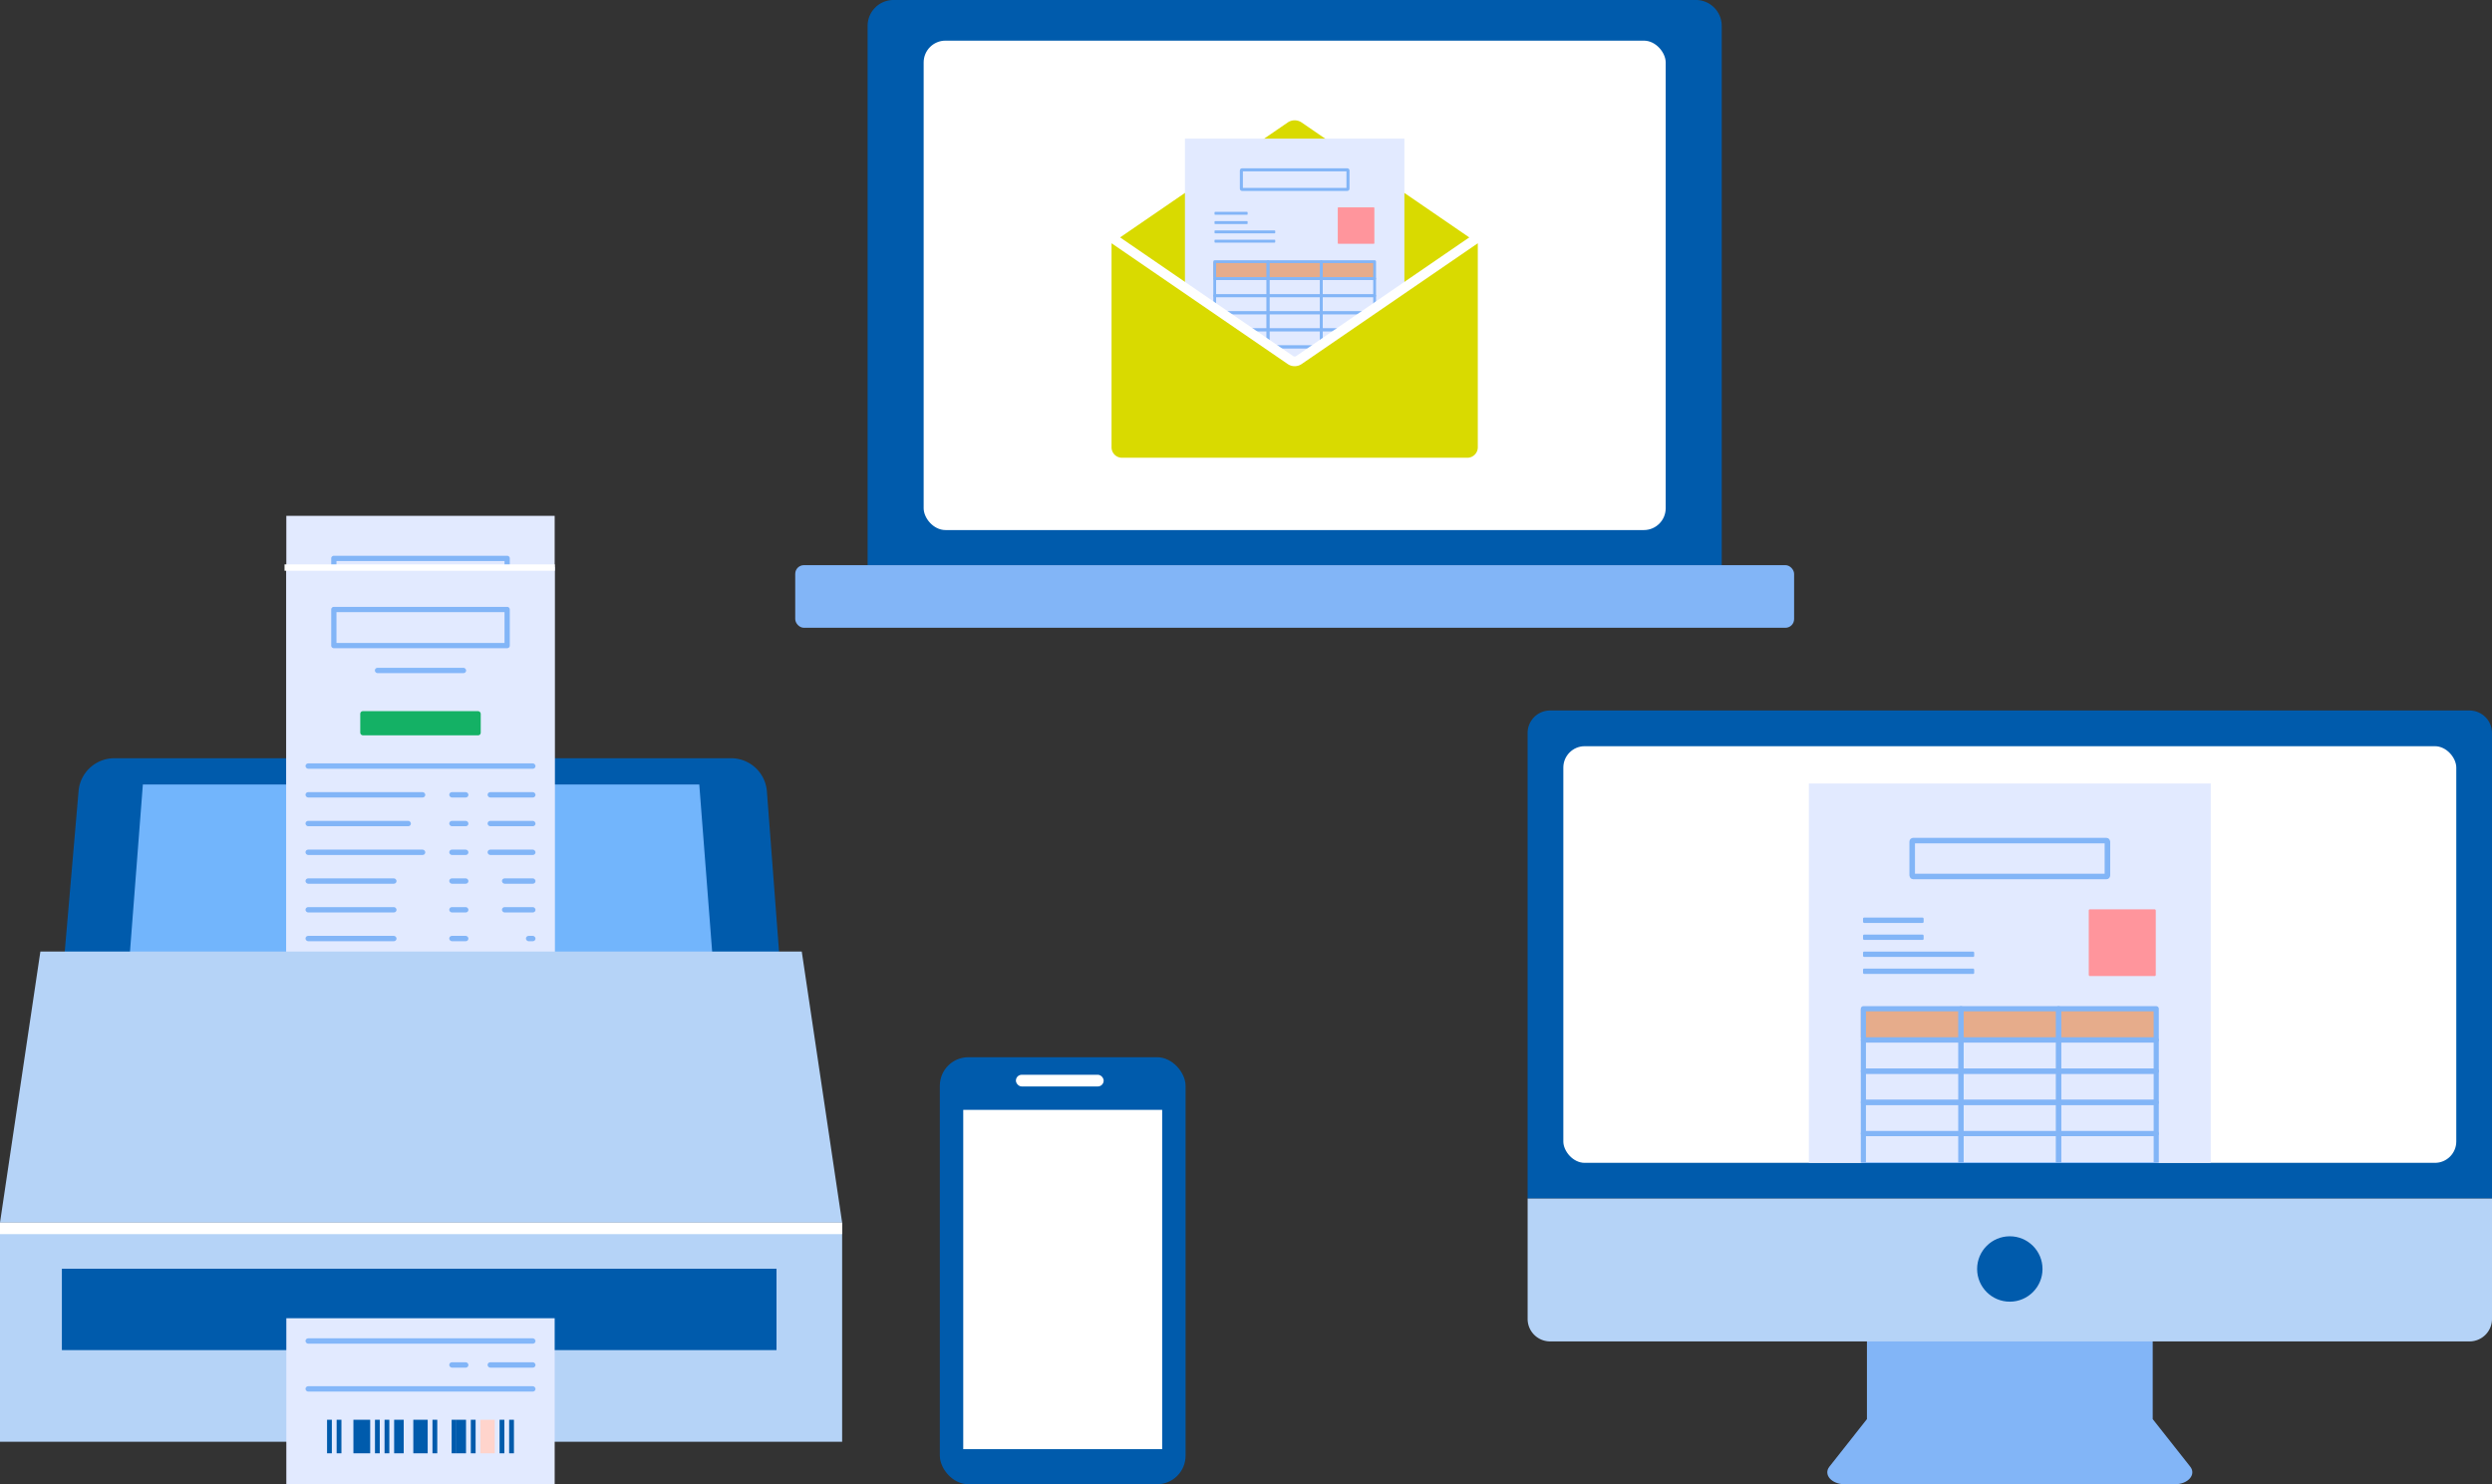
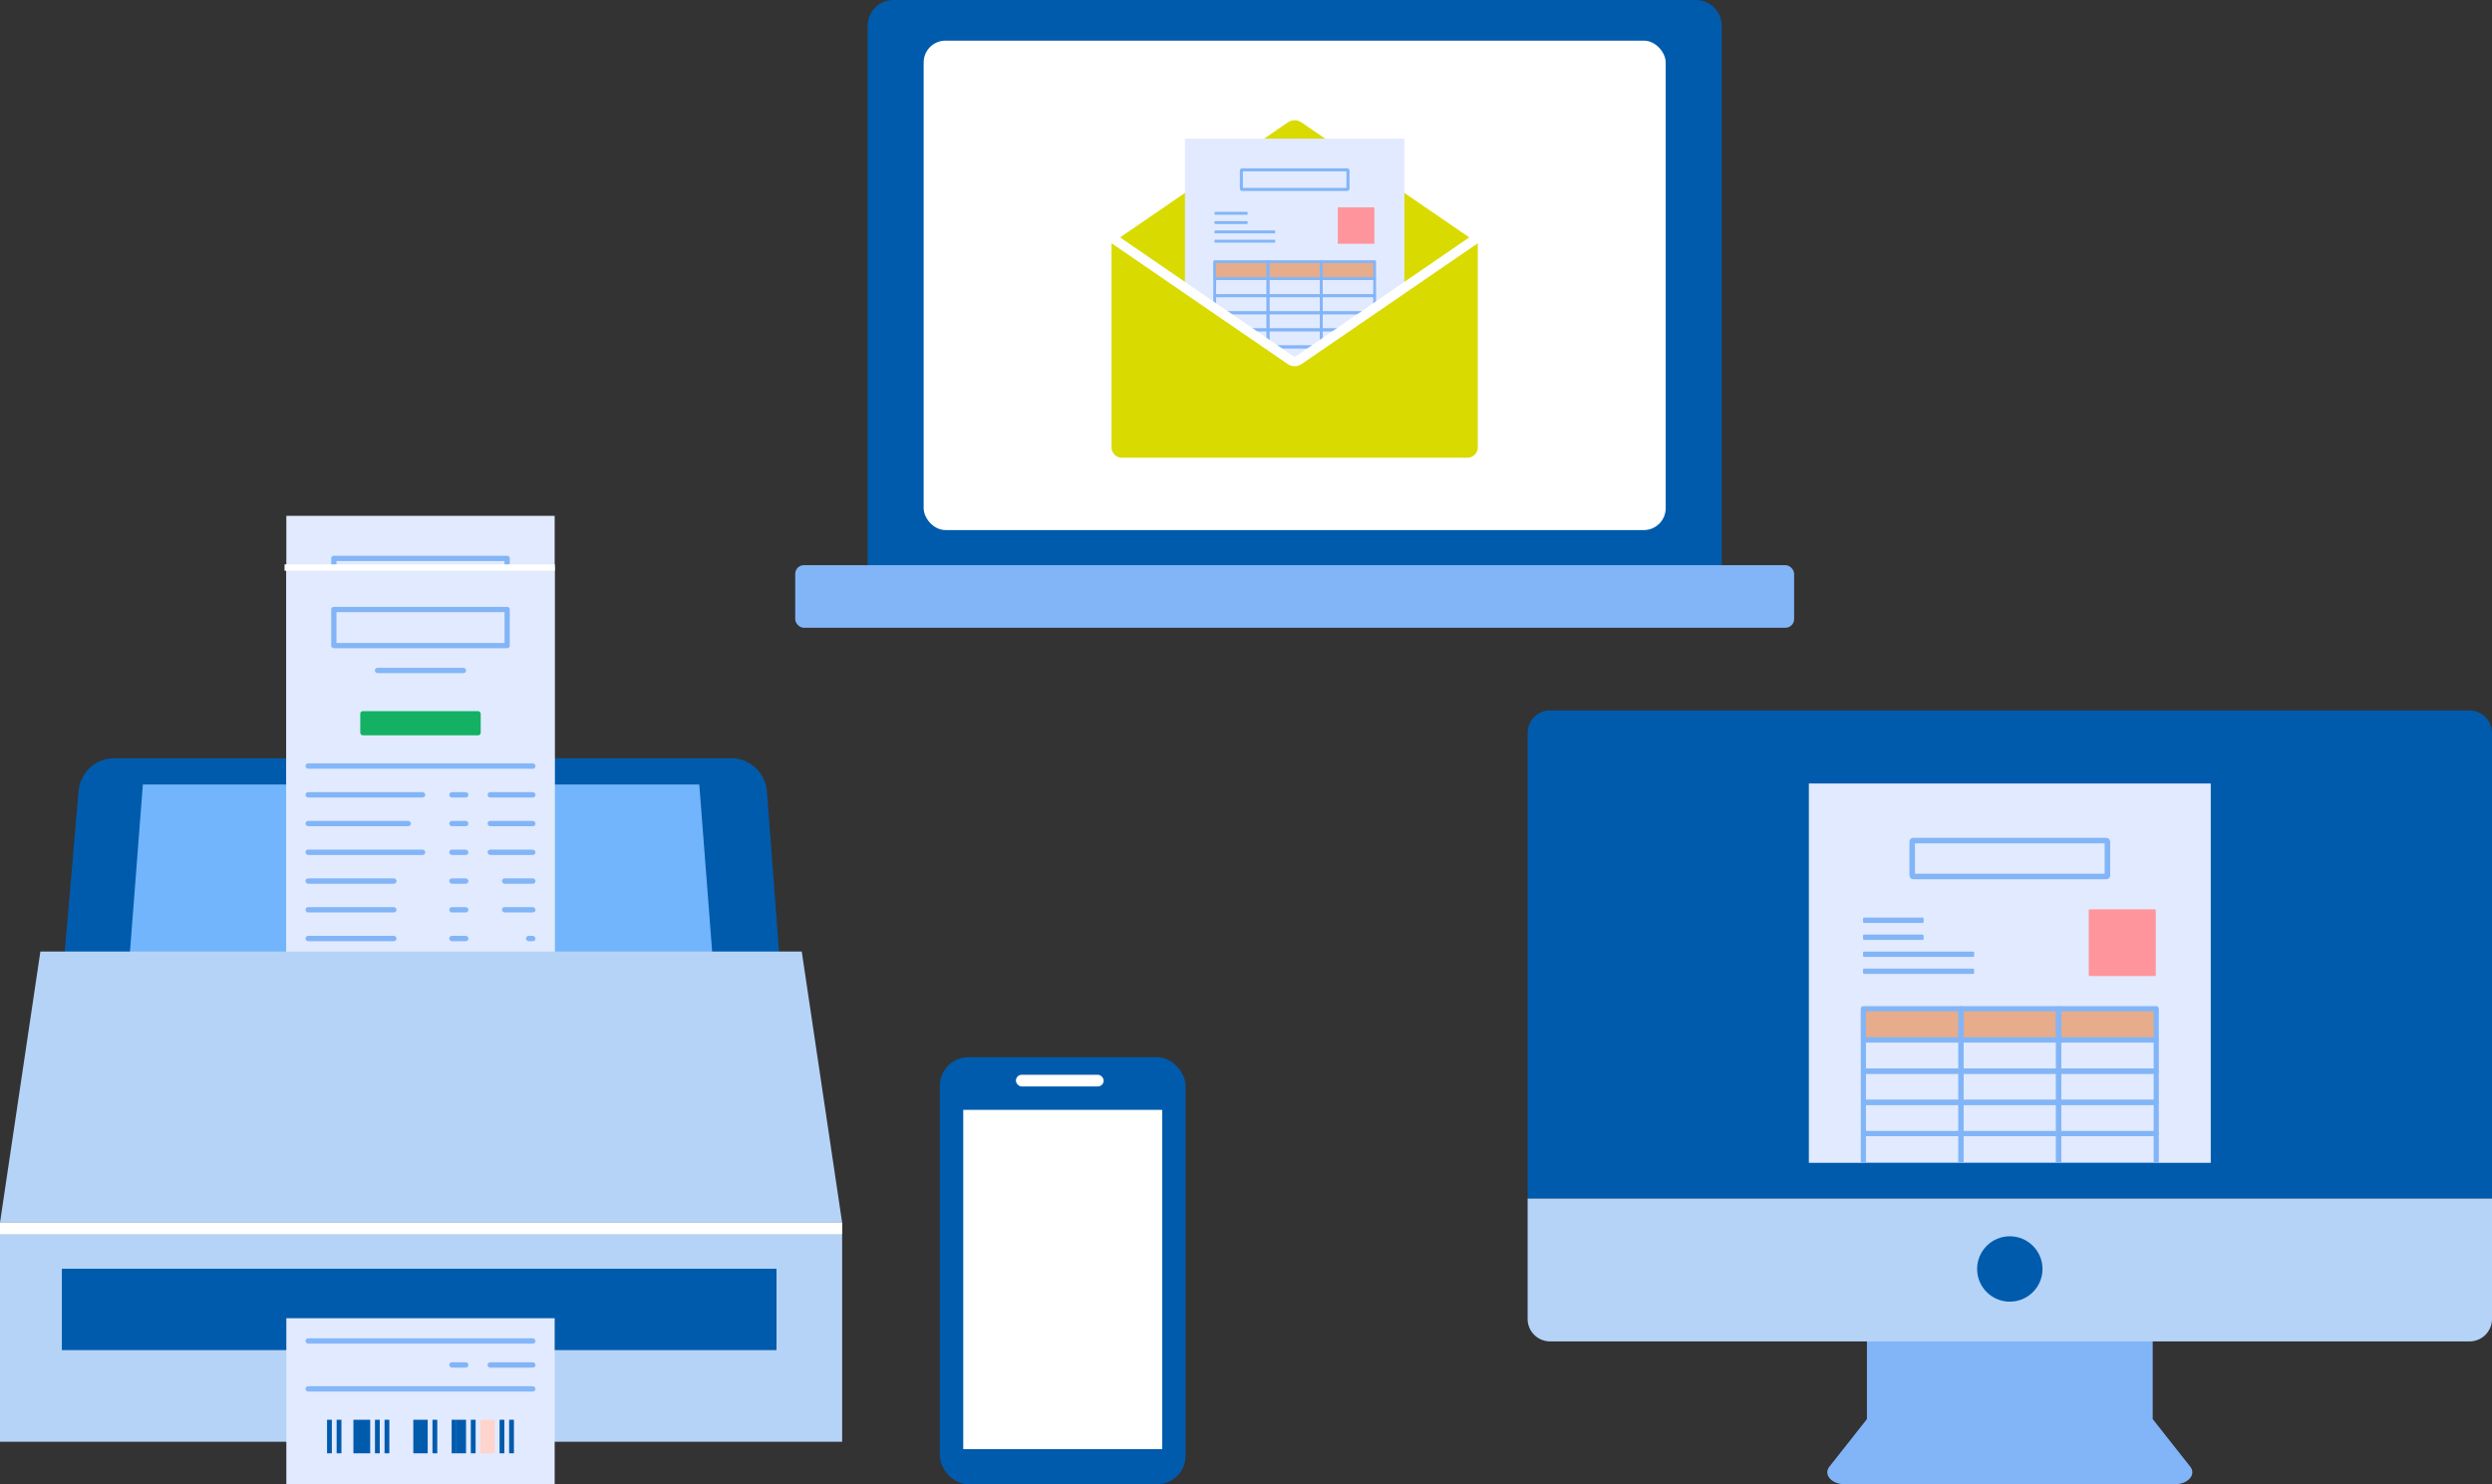
<svg xmlns="http://www.w3.org/2000/svg" id="レイヤー_1" data-name="レイヤー 1" width="512" height="305" viewBox="0 0 512 305">
  <rect x="0" y="0" width="512" height="305" fill="#333333" stroke="none" />
  <defs>
    <style>.cls-1,.cls-16,.cls-18{fill:none;}.cls-2{fill:#005bac;}.cls-3{fill:#72b5fc;}.cls-4{fill:#e2eaff;}.cls-5{fill:#84b7f9;}.cls-6{fill:#82b5f7;}.cls-7{fill:#ffd4cc;}.cls-8{fill:#005bab;}.cls-9{fill:#14b165;}.cls-10{fill:#b5d3f7;}.cls-11{fill:#fff;}.cls-12{clip-path:url(#clip-path);}.cls-13{fill:#d9da00;}.cls-14{fill:#e6ac8b;}.cls-15{fill:#ff959c;}.cls-16,.cls-18{stroke:#82b5f7;stroke-miterlimit:10;}.cls-16{stroke-width:0.624px;}.cls-17{clip-path:url(#clip-path-2);}.cls-18{stroke-width:1.143px;}</style>
    <clipPath id="clip-path">
      <rect class="cls-1" x="31.367" y="270.884" width="109.517" height="34.116" />
    </clipPath>
    <clipPath id="clip-path-2">
      <rect class="cls-1" x="321.2" y="153.338" width="183.462" height="85.615" rx="4.39" />
    </clipPath>
  </defs>
  <path class="cls-2" d="M150.207,155.808H23.494a7.378,7.378,0,0,0-7.352,6.746L10.45,228.72a6.54,6.54,0,0,0,6.54,6.54H156.035a6.54,6.54,0,0,0,6.539-6.54l-5.009-66.091A7.378,7.378,0,0,0,150.207,155.808Z" />
  <polygon class="cls-3" points="148.593 225.088 24.431 225.088 29.351 161.211 143.673 161.211 148.593 225.088" />
  <rect class="cls-4" x="58.827" y="106" width="55.134" height="114.205" />
  <rect class="cls-5" x="62.765" y="146.366" width="47.257" height="1.101" rx="0.55" />
  <rect class="cls-5" x="77.015" y="126.724" width="18.758" height="1.101" rx="0.55" />
  <rect class="cls-6" x="62.765" y="152.273" width="24.613" height="1.101" rx="0.55" />
  <rect class="cls-6" x="62.765" y="158.18" width="21.66" height="1.101" rx="0.55" />
  <rect class="cls-6" x="62.765" y="164.087" width="24.613" height="1.101" rx="0.55" />
  <rect class="cls-6" x="62.765" y="169.994" width="18.706" height="1.101" rx="0.55" />
  <rect class="cls-6" x="62.765" y="175.902" width="18.706" height="1.101" rx="0.55" />
  <rect class="cls-6" x="100.177" y="152.273" width="9.845" height="1.101" rx="0.55" />
  <rect class="cls-6" x="100.177" y="158.18" width="9.845" height="1.101" rx="0.55" />
  <rect class="cls-6" x="100.177" y="164.087" width="9.845" height="1.101" rx="0.55" />
  <rect class="cls-6" x="103.131" y="169.994" width="6.892" height="1.101" rx="0.55" />
  <rect class="cls-6" x="103.131" y="175.902" width="6.892" height="1.101" rx="0.55" />
  <rect class="cls-6" x="62.765" y="181.809" width="18.706" height="1.101" rx="0.55" />
  <rect class="cls-6" x="108.054" y="181.809" width="1.969" height="1.101" rx="0.55" />
  <rect class="cls-6" x="92.301" y="152.273" width="3.938" height="1.101" rx="0.55" />
  <rect class="cls-6" x="92.301" y="158.18" width="3.938" height="1.101" rx="0.55" />
  <rect class="cls-6" x="92.301" y="164.087" width="3.938" height="1.101" rx="0.55" />
  <rect class="cls-6" x="100.177" y="194.608" width="9.845" height="1.101" rx="0.55" />
  <rect class="cls-6" x="92.301" y="194.608" width="3.938" height="1.101" rx="0.55" />
  <rect class="cls-6" x="92.301" y="169.994" width="3.938" height="1.101" rx="0.55" />
  <rect class="cls-6" x="92.301" y="175.902" width="3.938" height="1.101" rx="0.55" />
  <rect class="cls-6" x="92.301" y="181.809" width="3.938" height="1.101" rx="0.55" />
  <rect class="cls-5" x="62.765" y="199.53" width="47.257" height="1.101" rx="0.55" />
  <rect class="cls-5" x="62.765" y="189.685" width="47.257" height="1.101" rx="0.55" />
  <rect class="cls-2" x="67.196" y="206.422" width="0.985" height="6.892" />
  <rect class="cls-2" x="69.165" y="206.422" width="0.985" height="6.892" />
  <rect class="cls-2" x="72.611" y="206.422" width="3.446" height="6.892" />
  <rect class="cls-2" x="77.041" y="206.422" width="0.985" height="6.892" />
  <rect class="cls-2" x="79.01" y="206.422" width="0.985" height="6.892" />
  <rect class="cls-2" x="80.979" y="206.422" width="1.969" height="6.892" />
  <rect class="cls-2" x="84.917" y="206.422" width="2.954" height="6.892" />
  <rect class="cls-2" x="88.855" y="206.422" width="0.985" height="6.892" />
  <rect class="cls-2" x="92.793" y="206.422" width="0.985" height="6.892" />
  <rect class="cls-2" x="93.778" y="206.422" width="1.969" height="6.892" />
  <rect class="cls-2" x="96.732" y="206.422" width="0.985" height="6.892" />
  <rect class="cls-7" x="98.701" y="206.422" width="2.954" height="6.892" />
  <rect class="cls-8" x="102.639" y="206.422" width="0.985" height="6.892" />
  <rect class="cls-8" x="104.608" y="206.422" width="0.985" height="6.892" />
  <path class="cls-6" d="M104.2,122.7H68.591a.54.54,0,0,1-.539-.539v-7.418a.539.539,0,0,1,.539-.539H104.2a.539.539,0,0,1,.539.539v7.418A.54.54,0,0,1,104.2,122.7ZM69.13,121.623h34.528v-6.34H69.13Z" />
  <rect class="cls-9" x="74.017" y="135.632" width="24.754" height="4.968" rx="0.529" />
  <rect class="cls-4" x="58.827" y="116.502" width="55.134" height="114.205" />
  <rect class="cls-5" x="62.765" y="156.867" width="47.257" height="1.101" rx="0.55" />
  <rect class="cls-5" x="77.015" y="137.225" width="18.758" height="1.101" rx="0.55" />
  <rect class="cls-6" x="62.765" y="162.774" width="24.613" height="1.101" rx="0.55" />
  <rect class="cls-6" x="62.765" y="168.682" width="21.66" height="1.101" rx="0.55" />
  <rect class="cls-6" x="62.765" y="174.589" width="24.613" height="1.101" rx="0.55" />
  <rect class="cls-6" x="62.765" y="180.496" width="18.706" height="1.101" rx="0.55" />
  <rect class="cls-6" x="62.765" y="186.403" width="18.706" height="1.101" rx="0.55" />
  <rect class="cls-6" x="100.177" y="162.774" width="9.845" height="1.101" rx="0.55" />
  <rect class="cls-6" x="100.177" y="168.682" width="9.845" height="1.101" rx="0.55" />
  <rect class="cls-6" x="100.177" y="174.589" width="9.845" height="1.101" rx="0.55" />
  <rect class="cls-6" x="103.131" y="180.496" width="6.892" height="1.101" rx="0.55" />
  <rect class="cls-6" x="103.131" y="186.403" width="6.892" height="1.101" rx="0.55" />
  <rect class="cls-6" x="62.765" y="192.31" width="18.706" height="1.101" rx="0.55" />
  <rect class="cls-6" x="108.054" y="192.31" width="1.969" height="1.101" rx="0.55" />
  <rect class="cls-6" x="92.301" y="162.774" width="3.938" height="1.101" rx="0.55" />
  <rect class="cls-6" x="92.301" y="168.682" width="3.938" height="1.101" rx="0.55" />
  <rect class="cls-6" x="92.301" y="174.589" width="3.938" height="1.101" rx="0.55" />
  <rect class="cls-6" x="100.177" y="205.109" width="9.845" height="1.101" rx="0.55" />
  <rect class="cls-6" x="92.301" y="205.109" width="3.938" height="1.101" rx="0.55" />
  <rect class="cls-6" x="92.301" y="180.496" width="3.938" height="1.101" rx="0.55" />
  <rect class="cls-6" x="92.301" y="186.403" width="3.938" height="1.101" rx="0.55" />
  <rect class="cls-6" x="92.301" y="192.31" width="3.938" height="1.101" rx="0.55" />
  <rect class="cls-5" x="62.765" y="210.032" width="47.257" height="1.101" rx="0.55" />
  <rect class="cls-5" x="62.765" y="200.187" width="47.257" height="1.101" rx="0.55" />
  <rect class="cls-2" x="67.196" y="216.924" width="0.985" height="6.892" />
  <rect class="cls-2" x="69.165" y="216.924" width="0.985" height="6.892" />
  <rect class="cls-2" x="72.611" y="216.924" width="3.446" height="6.892" />
-   <rect class="cls-2" x="77.041" y="216.924" width="0.985" height="6.892" />
  <rect class="cls-2" x="79.01" y="216.924" width="0.985" height="6.892" />
  <rect class="cls-2" x="80.979" y="216.924" width="1.969" height="6.892" />
  <rect class="cls-2" x="84.917" y="216.924" width="2.954" height="6.892" />
  <rect class="cls-2" x="88.855" y="216.924" width="0.985" height="6.892" />
  <rect class="cls-2" x="92.793" y="216.924" width="0.985" height="6.892" />
  <rect class="cls-2" x="93.778" y="216.924" width="1.969" height="6.892" />
  <rect class="cls-2" x="96.732" y="216.924" width="0.985" height="6.892" />
  <rect class="cls-7" x="98.701" y="216.924" width="2.954" height="6.892" />
  <rect class="cls-8" x="102.639" y="216.924" width="0.985" height="6.892" />
  <rect class="cls-8" x="104.608" y="216.924" width="0.985" height="6.892" />
  <path class="cls-6" d="M104.2,133.2H68.591a.539.539,0,0,1-.539-.539v-7.418a.54.54,0,0,1,.539-.539H104.2a.54.54,0,0,1,.539.539v7.418A.539.539,0,0,1,104.2,133.2ZM69.13,132.124h34.528v-6.339H69.13Z" />
  <rect class="cls-9" x="74.017" y="146.134" width="24.754" height="4.968" rx="0.529" />
  <polygon class="cls-10" points="173.024 251.233 0 251.233 8.296 195.534 164.728 195.534 173.024 251.233" />
  <rect class="cls-10" y="251.233" width="173.024" height="45.034" />
  <rect class="cls-11" y="251.233" width="173.024" height="2.368" />
  <rect class="cls-2" x="12.713" y="260.714" width="146.826" height="16.719" />
  <g class="cls-12">
    <rect class="cls-4" x="58.827" y="191.326" width="55.134" height="114.205" />
    <rect class="cls-5" x="62.765" y="231.691" width="47.257" height="1.101" rx="0.55" />
    <rect class="cls-5" x="77.015" y="212.049" width="18.758" height="1.101" rx="0.55" />
    <rect class="cls-6" x="62.765" y="237.599" width="24.613" height="1.101" rx="0.55" />
    <rect class="cls-6" x="62.765" y="243.506" width="21.66" height="1.101" rx="0.55" />
    <rect class="cls-6" x="62.765" y="249.413" width="24.613" height="1.101" rx="0.55" />
    <rect class="cls-6" x="62.765" y="255.32" width="18.706" height="1.101" rx="0.55" />
    <rect class="cls-6" x="62.765" y="261.227" width="18.706" height="1.101" rx="0.55" />
    <rect class="cls-6" x="100.177" y="237.599" width="9.845" height="1.101" rx="0.55" />
    <rect class="cls-6" x="100.177" y="243.506" width="9.845" height="1.101" rx="0.55" />
    <rect class="cls-6" x="100.177" y="249.413" width="9.845" height="1.101" rx="0.55" />
-     <rect class="cls-6" x="103.131" y="255.32" width="6.892" height="1.101" rx="0.55" />
    <rect class="cls-6" x="103.131" y="261.227" width="6.892" height="1.101" rx="0.55" />
    <rect class="cls-6" x="62.765" y="267.134" width="18.706" height="1.101" rx="0.55" />
    <rect class="cls-6" x="108.054" y="267.134" width="1.969" height="1.101" rx="0.55" />
    <rect class="cls-6" x="92.301" y="237.599" width="3.938" height="1.101" rx="0.55" />
    <rect class="cls-6" x="92.301" y="243.506" width="3.938" height="1.101" rx="0.55" />
    <rect class="cls-6" x="92.301" y="249.413" width="3.938" height="1.101" rx="0.55" />
    <rect class="cls-6" x="100.177" y="279.933" width="9.845" height="1.101" rx="0.55" />
    <rect class="cls-6" x="92.301" y="279.933" width="3.938" height="1.101" rx="0.55" />
    <rect class="cls-6" x="92.301" y="255.32" width="3.938" height="1.101" rx="0.55" />
    <rect class="cls-6" x="92.301" y="261.227" width="3.938" height="1.101" rx="0.55" />
    <rect class="cls-6" x="92.301" y="267.134" width="3.938" height="1.101" rx="0.55" />
    <rect class="cls-5" x="62.765" y="284.856" width="47.257" height="1.101" rx="0.55" />
    <rect class="cls-5" x="62.765" y="275.011" width="47.257" height="1.101" rx="0.55" />
    <rect class="cls-2" x="67.196" y="291.748" width="0.985" height="6.892" />
    <rect class="cls-2" x="69.165" y="291.748" width="0.985" height="6.892" />
    <rect class="cls-2" x="72.611" y="291.748" width="3.446" height="6.892" />
    <rect class="cls-2" x="77.041" y="291.748" width="0.985" height="6.892" />
    <rect class="cls-2" x="79.01" y="291.748" width="0.985" height="6.892" />
-     <rect class="cls-2" x="80.979" y="291.748" width="1.969" height="6.892" />
    <rect class="cls-2" x="84.917" y="291.748" width="2.954" height="6.892" />
    <rect class="cls-2" x="88.855" y="291.748" width="0.985" height="6.892" />
    <rect class="cls-2" x="92.793" y="291.748" width="0.985" height="6.892" />
    <rect class="cls-2" x="93.778" y="291.748" width="1.969" height="6.892" />
    <rect class="cls-2" x="96.732" y="291.748" width="0.985" height="6.892" />
    <rect class="cls-7" x="98.701" y="291.748" width="2.954" height="6.892" />
    <rect class="cls-8" x="102.639" y="291.748" width="0.985" height="6.892" />
    <rect class="cls-8" x="104.608" y="291.748" width="0.985" height="6.892" />
    <path class="cls-6" d="M104.2,208.027H68.591a.54.54,0,0,1-.539-.54V200.07a.539.539,0,0,1,.539-.539H104.2a.539.539,0,0,1,.539.539v7.417A.54.54,0,0,1,104.2,208.027ZM69.13,206.948h34.528v-6.339H69.13Z" />
    <rect class="cls-9" x="74.017" y="220.958" width="24.754" height="4.968" rx="0.529" />
  </g>
  <rect class="cls-11" x="58.461" y="115.971" width="55.527" height="1.313" />
  <rect class="cls-2" x="193.097" y="217.247" width="50.488" height="87.753" rx="5.864" />
  <rect class="cls-11" x="197.905" y="228.065" width="40.871" height="69.722" />
  <rect class="cls-11" x="208.724" y="220.853" width="18.032" height="2.404" rx="1.202" />
  <path class="cls-2" d="M353.742,116.134V5.315A5.316,5.316,0,0,0,348.427,0H183.573a5.316,5.316,0,0,0-5.315,5.315V116.134Z" />
  <rect class="cls-6" x="163.386" y="116.134" width="205.227" height="12.866" rx="1.782" />
  <rect class="cls-11" x="189.773" y="8.352" width="152.455" height="100.57" rx="4.48" />
  <path class="cls-13" d="M303.625,49.988,267.43,25.168a2.528,2.528,0,0,0-2.86,0l-36.195,24.82h0V91.912a2.15,2.15,0,0,0,2.15,2.15h70.95a2.15,2.15,0,0,0,2.15-2.15V49.988Z" />
  <rect class="cls-4" x="243.455" y="28.488" width="45.089" height="61.275" />
  <rect class="cls-14" x="249.284" y="53.813" width="33.341" height="3.214" />
  <path class="cls-6" d="M260.524,61.056H249.573a.289.289,0,0,1-.289-.288v-3.5a.289.289,0,0,1,.289-.289h10.951a.289.289,0,0,1,.289.289v3.5A.288.288,0,0,1,260.524,61.056Zm-10.662-.577h10.373V57.554H249.862Z" />
  <path class="cls-6" d="M260.524,57.554H249.573a.29.29,0,0,1-.289-.289v-3.5a.29.29,0,0,1,.289-.289h10.951a.289.289,0,0,1,.289.289v3.5A.289.289,0,0,1,260.524,57.554Zm-10.662-.578h10.373V54.051H249.862Z" />
  <path class="cls-6" d="M271.476,61.056H260.524a.289.289,0,0,1-.289-.288v-3.5a.289.289,0,0,1,.289-.289h10.952a.289.289,0,0,1,.289.289v3.5A.289.289,0,0,1,271.476,61.056Zm-10.663-.577h10.374V57.554H260.813Z" />
  <path class="cls-6" d="M271.476,57.554H260.524a.29.29,0,0,1-.289-.289v-3.5a.29.29,0,0,1,.289-.289h10.952a.29.29,0,0,1,.289.289v3.5A.29.29,0,0,1,271.476,57.554Zm-10.663-.578h10.374V54.051H260.813Z" />
  <path class="cls-6" d="M282.427,61.056H271.476a.288.288,0,0,1-.289-.288v-3.5a.289.289,0,0,1,.289-.289h10.951a.289.289,0,0,1,.289.289v3.5A.289.289,0,0,1,282.427,61.056Zm-10.662-.577h10.373V57.554H271.765Z" />
  <path class="cls-6" d="M282.427,57.554H271.476a.289.289,0,0,1-.289-.289v-3.5a.289.289,0,0,1,.289-.289h10.951a.29.29,0,0,1,.289.289v3.5A.29.29,0,0,1,282.427,57.554Zm-10.662-.578h10.373V54.051H271.765Z" />
  <path class="cls-6" d="M260.524,64.56H249.573a.29.29,0,0,1-.289-.289v-3.5a.289.289,0,0,1,.289-.289h10.951a.289.289,0,0,1,.289.289v3.5A.289.289,0,0,1,260.524,64.56Zm-10.662-.578h10.373V61.056H249.862Z" />
  <path class="cls-6" d="M271.476,64.56H260.524a.29.29,0,0,1-.289-.289v-3.5a.289.289,0,0,1,.289-.289h10.952a.289.289,0,0,1,.289.289v3.5A.29.29,0,0,1,271.476,64.56Zm-10.663-.578h10.374V61.056H260.813Z" />
  <path class="cls-6" d="M282.427,64.56H271.476a.289.289,0,0,1-.289-.289v-3.5a.289.289,0,0,1,.289-.289h10.951a.289.289,0,0,1,.289.289v3.5A.29.29,0,0,1,282.427,64.56Zm-10.662-.578h10.373V61.056H271.765Z" />
  <path class="cls-6" d="M260.524,68.063H249.573a.29.29,0,0,1-.289-.289v-3.5a.289.289,0,0,1,.289-.289h10.951a.289.289,0,0,1,.289.289v3.5A.289.289,0,0,1,260.524,68.063Zm-10.662-.578h10.373V64.56H249.862Z" />
  <path class="cls-6" d="M271.476,68.063H260.524a.29.29,0,0,1-.289-.289v-3.5a.289.289,0,0,1,.289-.289h10.952a.289.289,0,0,1,.289.289v3.5A.29.29,0,0,1,271.476,68.063Zm-10.663-.578h10.374V64.56H260.813Z" />
  <path class="cls-6" d="M282.427,68.063H271.476a.289.289,0,0,1-.289-.289v-3.5a.289.289,0,0,1,.289-.289h10.951a.289.289,0,0,1,.289.289v3.5A.29.29,0,0,1,282.427,68.063Zm-10.662-.578h10.373V64.56H271.765Z" />
  <path class="cls-6" d="M260.524,71.566H249.573a.289.289,0,0,1-.289-.289v-3.5a.29.29,0,0,1,.289-.289h10.951a.289.289,0,0,1,.289.289v3.5A.289.289,0,0,1,260.524,71.566Zm-10.662-.577h10.373V68.063H249.862Z" />
  <path class="cls-6" d="M271.476,71.566H260.524a.289.289,0,0,1-.289-.289v-3.5a.29.29,0,0,1,.289-.289h10.952a.29.29,0,0,1,.289.289v3.5A.289.289,0,0,1,271.476,71.566Zm-10.663-.577h10.374V68.063H260.813Z" />
  <path class="cls-6" d="M282.427,71.566H271.476a.289.289,0,0,1-.289-.289v-3.5a.289.289,0,0,1,.289-.289h10.951a.29.29,0,0,1,.289.289v3.5A.289.289,0,0,1,282.427,71.566Zm-10.662-.577h10.373V68.063H271.765Z" />
  <path class="cls-6" d="M260.524,75.07H249.573a.29.29,0,0,1-.289-.289v-3.5a.289.289,0,0,1,.289-.288h10.951a.288.288,0,0,1,.289.288v3.5A.289.289,0,0,1,260.524,75.07Zm-10.662-.578h10.373V71.566H249.862Z" />
  <path class="cls-6" d="M271.476,75.07H260.524a.29.29,0,0,1-.289-.289v-3.5a.289.289,0,0,1,.289-.288h10.952a.289.289,0,0,1,.289.288v3.5A.29.29,0,0,1,271.476,75.07Zm-10.663-.578h10.374V71.566H260.813Z" />
  <path class="cls-6" d="M282.427,75.07H271.476a.289.289,0,0,1-.289-.289v-3.5a.288.288,0,0,1,.289-.288h10.951a.289.289,0,0,1,.289.288v3.5A.29.29,0,0,1,282.427,75.07Zm-10.662-.578h10.373V71.566H271.765Z" />
  <path class="cls-6" d="M260.524,78.572H249.573a.289.289,0,0,1-.289-.289v-3.5a.289.289,0,0,1,.289-.289h10.951a.289.289,0,0,1,.289.289v3.5A.289.289,0,0,1,260.524,78.572ZM249.862,78h10.373V75.07H249.862Z" />
  <path class="cls-6" d="M271.476,78.572H260.524a.289.289,0,0,1-.289-.289v-3.5a.289.289,0,0,1,.289-.289h10.952a.289.289,0,0,1,.289.289v3.5A.289.289,0,0,1,271.476,78.572ZM260.813,78h10.374V75.07H260.813Z" />
  <path class="cls-6" d="M282.427,78.572H271.476a.289.289,0,0,1-.289-.289v-3.5a.289.289,0,0,1,.289-.289h10.951a.289.289,0,0,1,.289.289v3.5A.289.289,0,0,1,282.427,78.572ZM271.765,78h10.373V75.07H271.765Z" />
  <path class="cls-6" d="M282.427,82.076H271.476a.289.289,0,0,1-.289-.289v-3.5a.288.288,0,0,1,.289-.288h10.951a.289.289,0,0,1,.289.288v3.5A.29.29,0,0,1,282.427,82.076ZM271.765,81.5h10.373V78.572H271.765Z" />
  <path class="cls-6" d="M282.427,85.579H271.476a.289.289,0,0,1-.289-.289v-3.5a.289.289,0,0,1,.289-.289h10.951a.289.289,0,0,1,.289.289v3.5A.29.29,0,0,1,282.427,85.579ZM271.765,85h10.373V82.076H271.765Z" />
  <path class="cls-6" d="M271.476,82.076H260.524a.289.289,0,0,1-.288-.289v-3.5a.288.288,0,0,1,.288-.288h10.952a.288.288,0,0,1,.288.288v3.5A.289.289,0,0,1,271.476,82.076ZM260.813,81.5h10.374V78.572H260.813Z" />
  <path class="cls-6" d="M271.476,85.579H260.524a.289.289,0,0,1-.288-.289v-3.5a.288.288,0,0,1,.288-.289h10.952a.288.288,0,0,1,.288.289v3.5A.289.289,0,0,1,271.476,85.579ZM260.813,85h10.374V82.076H260.813Z" />
  <path class="cls-6" d="M260.524,82.076H249.573a.29.29,0,0,1-.289-.289v-3.5a.289.289,0,0,1,.289-.288h10.951a.288.288,0,0,1,.289.288v3.5A.289.289,0,0,1,260.524,82.076ZM249.862,81.5h10.373V78.572H249.862Z" />
  <path class="cls-6" d="M260.524,85.579H249.573a.29.29,0,0,1-.289-.289v-3.5a.289.289,0,0,1,.289-.289h10.951a.289.289,0,0,1,.289.289v3.5A.289.289,0,0,1,260.524,85.579ZM249.862,85h10.373V82.076H249.862Z" />
  <rect class="cls-15" x="274.857" y="42.607" width="7.519" height="7.485" rx="0.12" />
  <rect class="cls-6" x="249.534" y="43.532" width="6.798" height="0.6" rx="0.118" />
  <rect class="cls-6" x="249.534" y="45.44" width="6.798" height="0.6" rx="0.118" />
  <rect class="cls-6" x="249.534" y="47.348" width="12.47" height="0.6" rx="0.118" />
  <rect class="cls-16" x="255.049" y="34.896" width="21.903" height="4.025" rx="0.118" />
  <rect class="cls-6" x="249.534" y="49.256" width="12.47" height="0.6" rx="0.118" />
  <path class="cls-13" d="M230.525,95.055a3.146,3.146,0,0,1-3.142-3.142V48.1l37.748,25.885a1.538,1.538,0,0,0,1.738,0L304.617,48.1V91.913a3.146,3.146,0,0,1-3.142,3.142Z" />
  <path class="cls-11" d="M303.625,49.987V91.913a2.15,2.15,0,0,1-2.15,2.149h-70.95a2.15,2.15,0,0,1-2.15-2.149V49.987h0L264.57,74.807a2.53,2.53,0,0,0,2.86,0l36.195-24.82m1.985-3.767L302.5,48.351,266.308,73.17a.542.542,0,0,1-.616,0L229.5,48.351l-3.107-2.13V91.912a4.14,4.14,0,0,0,4.135,4.135h70.95a4.14,4.14,0,0,0,4.135-4.134V46.22Z" />
  <path class="cls-6" d="M450,301.38l-7.71-9.769V273.2H383.577v18.411l-7.71,9.769c-1.291,1.635.44,3.62,3.156,3.62h67.816C449.555,305,451.285,303.015,450,301.38Z" />
  <path class="cls-2" d="M512,150.621A4.621,4.621,0,0,0,507.379,146h-188.9a4.62,4.62,0,0,0-4.62,4.621v95.671H512Z" />
  <path class="cls-10" d="M318.482,275.646h188.9A4.621,4.621,0,0,0,512,271.025V246.292H313.862v24.733A4.62,4.62,0,0,0,318.482,275.646Z" />
-   <rect class="cls-11" x="321.2" y="153.338" width="183.462" height="85.615" rx="4.39" />
  <circle class="cls-2" cx="412.931" cy="260.762" r="6.717" />
  <g class="cls-17">
    <rect class="cls-4" x="371.643" y="161" width="82.575" height="112.217" />
    <rect class="cls-14" x="382.318" y="207.381" width="61.059" height="5.886" />
    <path class="cls-6" d="M402.9,220.646H382.847a.529.529,0,0,1-.529-.529V213.7a.529.529,0,0,1,.529-.529H402.9a.529.529,0,0,1,.528.529v6.415A.529.529,0,0,1,402.9,220.646Zm-19.527-1.058h19v-5.357h-19Z" />
    <path class="cls-6" d="M402.9,214.231H382.847a.529.529,0,0,1-.529-.529v-6.415a.529.529,0,0,1,.529-.529H402.9a.529.529,0,0,1,.528.529V213.7A.529.529,0,0,1,402.9,214.231Zm-19.527-1.058h19v-5.357h-19Z" />
    <path class="cls-6" d="M422.959,220.646H402.9a.529.529,0,0,1-.529-.529V213.7a.529.529,0,0,1,.529-.529h20.056a.529.529,0,0,1,.529.529v6.415A.529.529,0,0,1,422.959,220.646Zm-19.528-1.058h19v-5.357h-19Z" />
    <path class="cls-6" d="M422.959,214.231H402.9a.529.529,0,0,1-.529-.529v-6.415a.529.529,0,0,1,.529-.529h20.056a.529.529,0,0,1,.529.529V213.7A.529.529,0,0,1,422.959,214.231Zm-19.528-1.058h19v-5.357h-19Z" />
    <path class="cls-6" d="M443.014,220.646H422.959a.529.529,0,0,1-.529-.529V213.7a.529.529,0,0,1,.529-.529h20.055a.529.529,0,0,1,.529.529v6.415A.529.529,0,0,1,443.014,220.646Zm-19.526-1.058h19v-5.357h-19Z" />
    <path class="cls-6" d="M443.014,214.231H422.959a.529.529,0,0,1-.529-.529v-6.415a.529.529,0,0,1,.529-.529h20.055a.529.529,0,0,1,.529.529V213.7A.529.529,0,0,1,443.014,214.231Zm-19.526-1.058h19v-5.357h-19Z" />
    <path class="cls-6" d="M402.9,227.062H382.847a.53.53,0,0,1-.529-.529v-6.416a.529.529,0,0,1,.529-.529H402.9a.529.529,0,0,1,.528.529v6.416A.53.53,0,0,1,402.9,227.062ZM383.376,226h19v-5.358h-19Z" />
    <path class="cls-6" d="M422.959,227.062H402.9a.53.53,0,0,1-.529-.529v-6.416a.529.529,0,0,1,.529-.529h20.056a.529.529,0,0,1,.529.529v6.416A.53.53,0,0,1,422.959,227.062ZM403.431,226h19v-5.358h-19Z" />
    <path class="cls-6" d="M443.014,227.062H422.959a.53.53,0,0,1-.529-.529v-6.416a.529.529,0,0,1,.529-.529h20.055a.529.529,0,0,1,.529.529v6.416A.53.53,0,0,1,443.014,227.062ZM423.488,226h19v-5.358h-19Z" />
    <path class="cls-6" d="M402.9,233.477H382.847a.529.529,0,0,1-.529-.529v-6.415a.529.529,0,0,1,.529-.529H402.9a.529.529,0,0,1,.528.529v6.415A.529.529,0,0,1,402.9,233.477Zm-19.527-1.057h19v-5.358h-19Z" />
    <path class="cls-6" d="M422.959,233.477H402.9a.529.529,0,0,1-.529-.529v-6.415A.529.529,0,0,1,402.9,226h20.056a.529.529,0,0,1,.529.529v6.415A.529.529,0,0,1,422.959,233.477Zm-19.528-1.057h19v-5.358h-19Z" />
    <path class="cls-6" d="M443.014,233.477H422.959a.529.529,0,0,1-.529-.529v-6.415a.529.529,0,0,1,.529-.529h20.055a.529.529,0,0,1,.529.529v6.415A.529.529,0,0,1,443.014,233.477Zm-19.526-1.057h19v-5.358h-19Z" />
    <path class="cls-6" d="M402.9,239.893H382.847a.529.529,0,0,1-.529-.529v-6.416a.529.529,0,0,1,.529-.528H402.9a.529.529,0,0,1,.528.528v6.416A.529.529,0,0,1,402.9,239.893Zm-19.527-1.058h19v-5.358h-19Z" />
    <path class="cls-6" d="M422.959,239.893H402.9a.529.529,0,0,1-.529-.529v-6.416a.529.529,0,0,1,.529-.528h20.056a.529.529,0,0,1,.529.528v6.416A.529.529,0,0,1,422.959,239.893Zm-19.528-1.058h19v-5.358h-19Z" />
    <path class="cls-6" d="M443.014,239.893H422.959a.529.529,0,0,1-.529-.529v-6.416a.529.529,0,0,1,.529-.528h20.055a.529.529,0,0,1,.529.528v6.416A.529.529,0,0,1,443.014,239.893Zm-19.526-1.058h19v-5.358h-19Z" />
    <path class="cls-6" d="M402.9,246.309H382.847a.529.529,0,0,1-.529-.529v-6.416a.53.53,0,0,1,.529-.529H402.9a.53.53,0,0,1,.528.529v6.416A.529.529,0,0,1,402.9,246.309Zm-19.527-1.058h19v-5.358h-19Z" />
    <path class="cls-6" d="M422.959,246.309H402.9a.529.529,0,0,1-.529-.529v-6.416a.53.53,0,0,1,.529-.529h20.056a.53.53,0,0,1,.529.529v6.416A.529.529,0,0,1,422.959,246.309Zm-19.528-1.058h19v-5.358h-19Z" />
    <path class="cls-6" d="M443.014,246.309H422.959a.529.529,0,0,1-.529-.529v-6.416a.53.53,0,0,1,.529-.529h20.055a.53.53,0,0,1,.529.529v6.416A.529.529,0,0,1,443.014,246.309Zm-19.526-1.058h19v-5.358h-19Z" />
    <path class="cls-6" d="M402.9,252.724H382.847a.529.529,0,0,1-.529-.529V245.78a.529.529,0,0,1,.529-.529H402.9a.529.529,0,0,1,.528.529V252.2A.529.529,0,0,1,402.9,252.724Zm-19.527-1.058h19v-5.357h-19Z" />
    <path class="cls-6" d="M422.959,252.724H402.9a.529.529,0,0,1-.529-.529V245.78a.529.529,0,0,1,.529-.529h20.056a.529.529,0,0,1,.529.529V252.2A.529.529,0,0,1,422.959,252.724Zm-19.528-1.058h19v-5.357h-19Z" />
-     <path class="cls-6" d="M443.014,252.724H422.959a.529.529,0,0,1-.529-.529V245.78a.529.529,0,0,1,.529-.529h20.055a.529.529,0,0,1,.529.529V252.2A.529.529,0,0,1,443.014,252.724Zm-19.526-1.058h19v-5.357h-19Z" />
    <path class="cls-6" d="M443.014,259.14H422.959a.529.529,0,0,1-.529-.529V252.2a.529.529,0,0,1,.529-.529h20.055a.529.529,0,0,1,.529.529v6.416A.529.529,0,0,1,443.014,259.14Zm-19.526-1.058h19v-5.358h-19Z" />
    <path class="cls-6" d="M443.014,265.556H422.959a.53.53,0,0,1-.529-.529v-6.416a.529.529,0,0,1,.529-.529h20.055a.529.529,0,0,1,.529.529v6.416A.53.53,0,0,1,443.014,265.556ZM423.488,264.5h19V259.14h-19Z" />
    <path class="cls-6" d="M422.958,259.14H402.9a.529.529,0,0,1-.529-.529V252.2a.529.529,0,0,1,.529-.529h20.055a.529.529,0,0,1,.529.529v6.416A.529.529,0,0,1,422.958,259.14Zm-19.526-1.058h19v-5.358h-19Z" />
    <path class="cls-6" d="M422.958,265.556H402.9a.53.53,0,0,1-.529-.529v-6.416a.529.529,0,0,1,.529-.529h20.055a.529.529,0,0,1,.529.529v6.416A.53.53,0,0,1,422.958,265.556ZM403.432,264.5h19V259.14h-19Z" />
    <path class="cls-6" d="M402.9,259.14H382.847a.529.529,0,0,1-.529-.529V252.2a.529.529,0,0,1,.529-.529H402.9a.529.529,0,0,1,.528.529v6.416A.529.529,0,0,1,402.9,259.14Zm-19.527-1.058h19v-5.358h-19Z" />
    <path class="cls-6" d="M402.9,265.556H382.847a.53.53,0,0,1-.529-.529v-6.416a.529.529,0,0,1,.529-.529H402.9a.529.529,0,0,1,.528.529v6.416A.53.53,0,0,1,402.9,265.556ZM383.376,264.5h19V259.14h-19Z" />
    <rect class="cls-15" x="429.151" y="186.858" width="13.77" height="13.708" rx="0.22" />
    <rect class="cls-6" x="382.775" y="188.553" width="12.45" height="1.099" rx="0.216" />
    <rect class="cls-6" x="382.775" y="192.047" width="12.45" height="1.099" rx="0.216" />
    <rect class="cls-6" x="382.775" y="195.541" width="22.837" height="1.099" rx="0.216" />
    <rect class="cls-18" x="392.875" y="172.736" width="40.112" height="7.372" rx="0.216" />
    <rect class="cls-6" x="382.775" y="199.035" width="22.837" height="1.099" rx="0.216" />
  </g>
</svg>